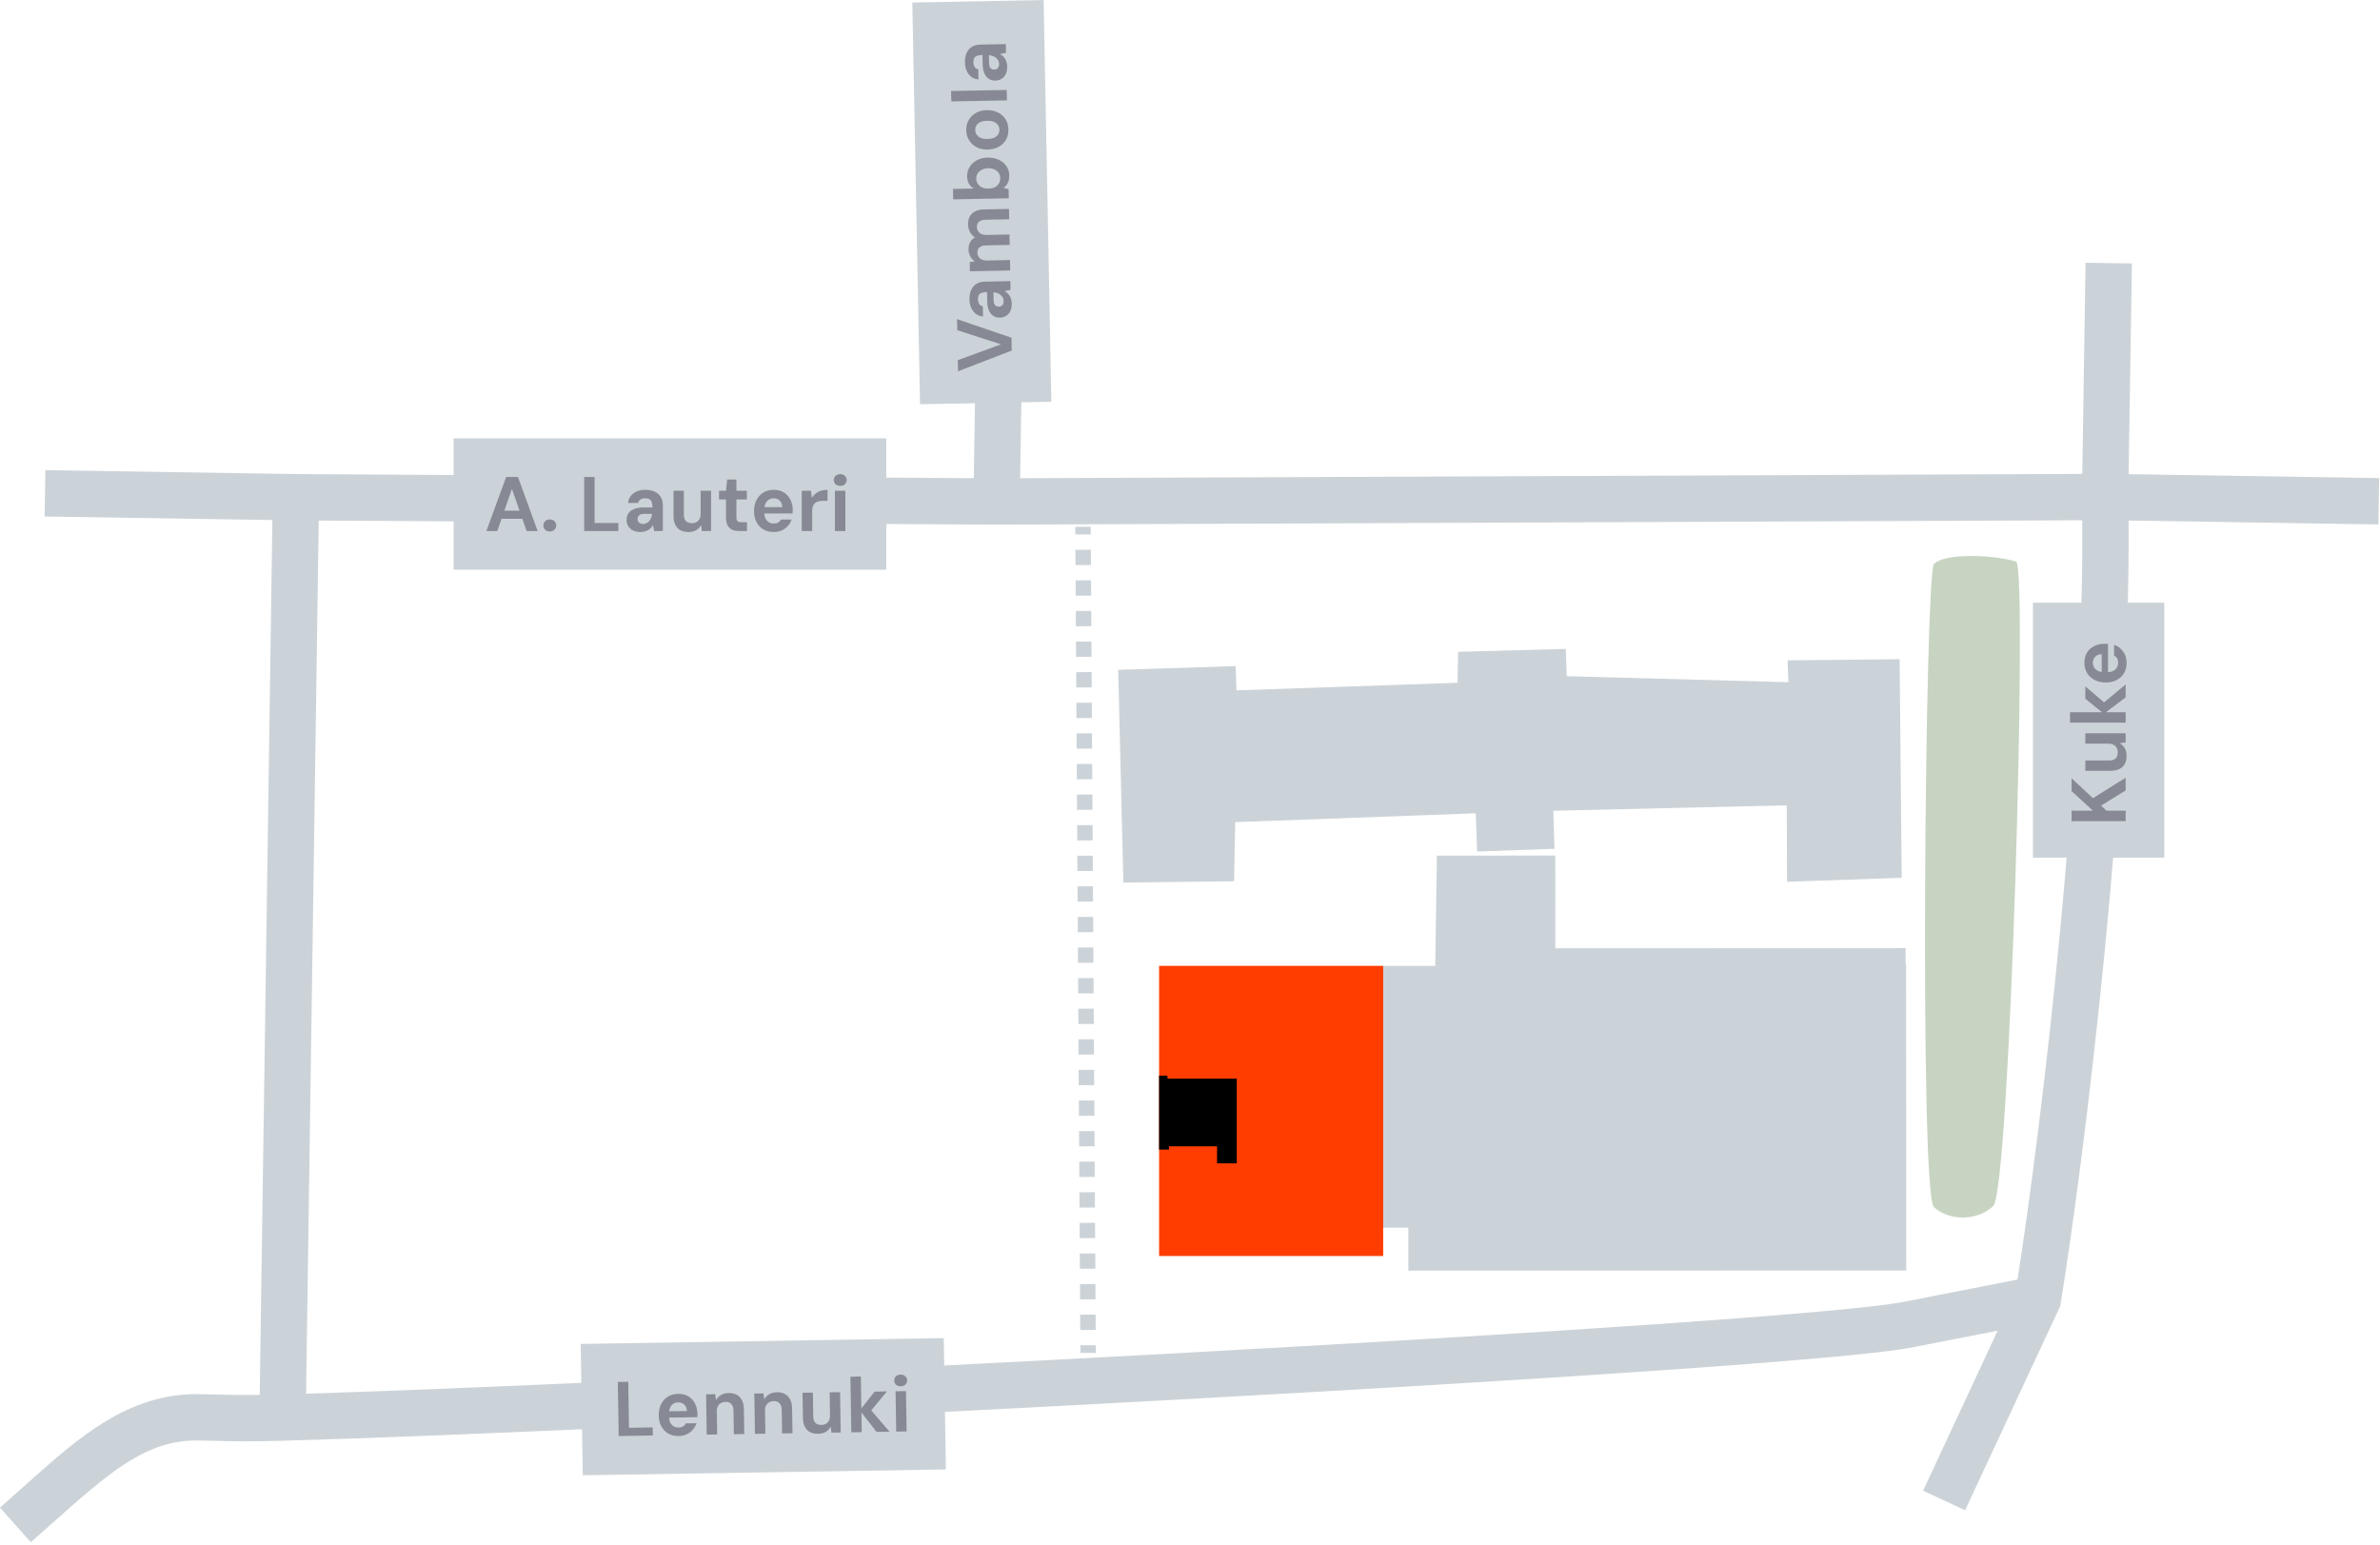
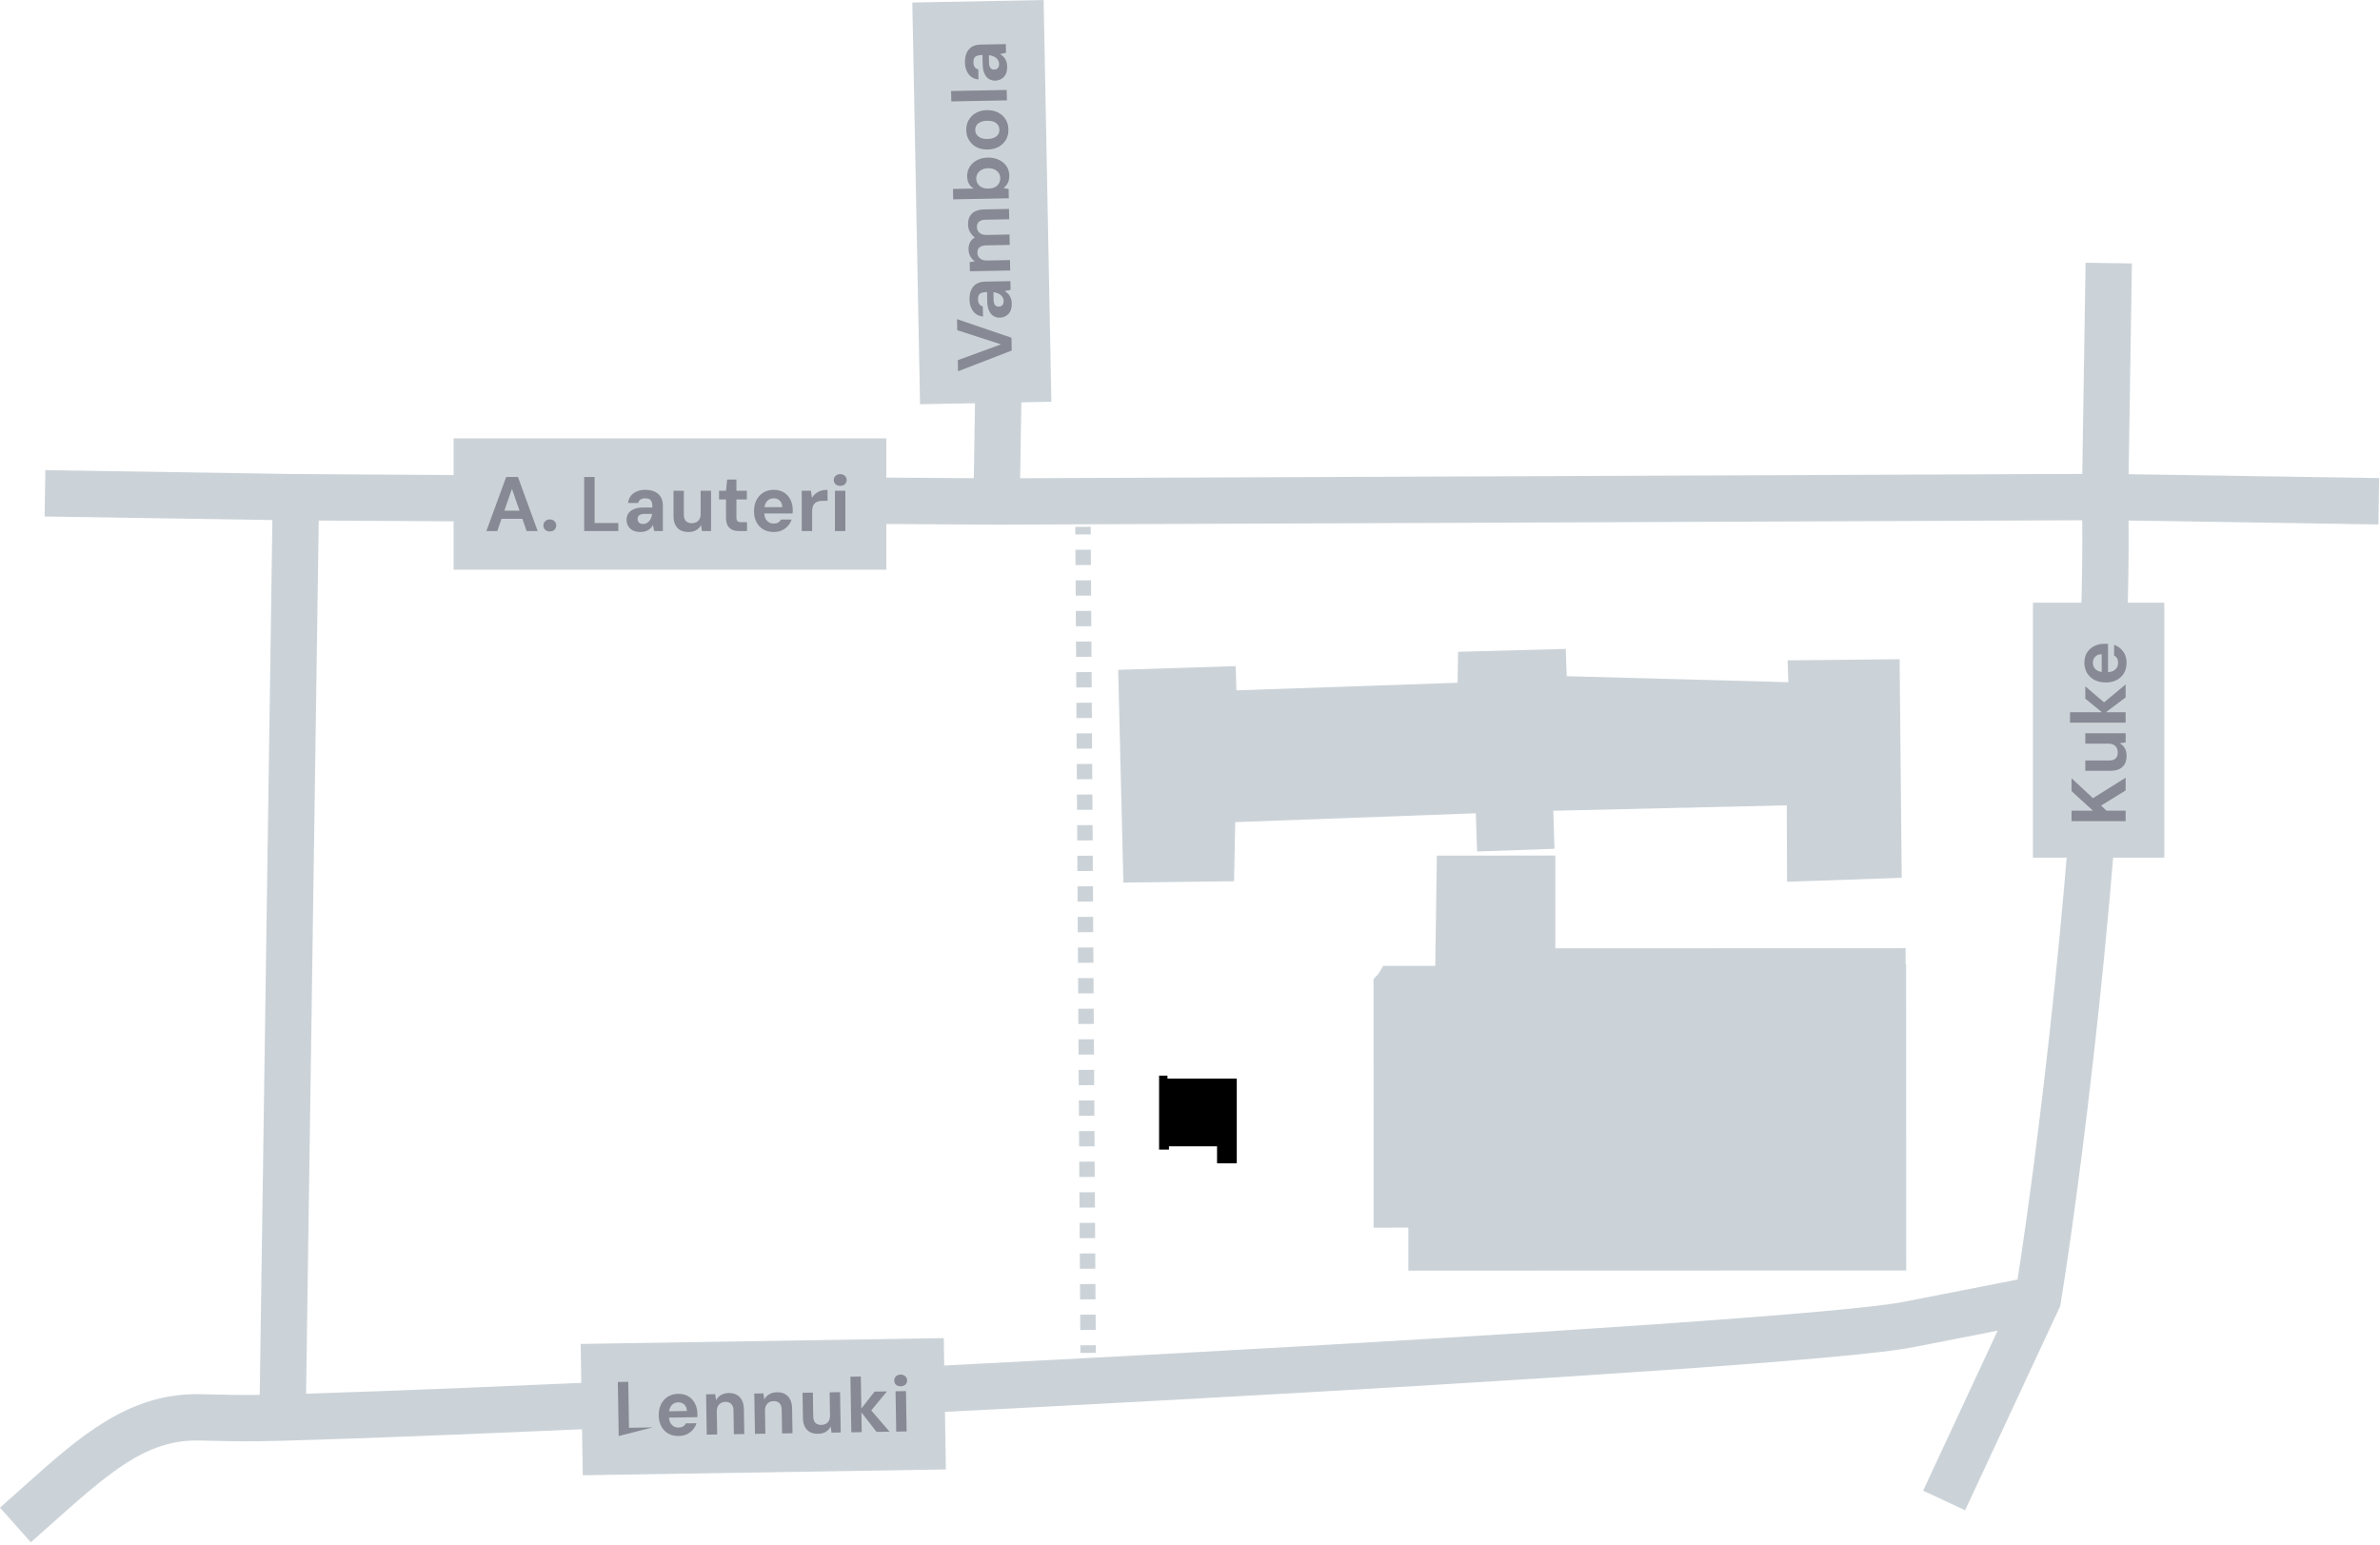
<svg xmlns="http://www.w3.org/2000/svg" width="308" height="200" viewBox="0 0 308 200" fill="none">
-   <path d="M250.257 73.046C251.379 71.573 257.773 71.743 260.933 72.676C262.415 74.058 260.098 154.052 257.952 156.082C255.806 158.112 252.152 157.978 250.266 156.218C248.38 154.458 249.134 74.519 250.257 73.046Z" fill="#C8D4C2" />
  <path fill-rule="evenodd" clip-rule="evenodd" d="M132.491 31.855L132.022 61.889L269.469 61.333L269.896 34.001L275.895 34.095L275.469 61.368L307.888 61.875L307.794 67.874L275.466 67.369C275.732 101.028 269.786 149.598 266.684 168.622L266.618 169.031L254.31 195.459L248.871 192.926L258.515 172.217L247.791 174.317C247.783 174.318 247.776 174.32 247.768 174.321C243.84 175.145 231.218 176.223 214.23 177.4C197.063 178.588 175.114 179.896 152.317 181.143C106.733 183.635 57.69 185.888 36.648 186.46C32.179 186.581 29.965 186.528 27.735 186.474C27.07 186.459 26.404 186.443 25.676 186.431C18.904 186.325 14.185 190.526 6.533 197.337L3.989 199.601L0 195.119L2.241 193.125C2.622 192.786 3.001 192.447 3.378 192.11C10.191 186.021 16.606 180.289 25.769 180.432C26.546 180.444 27.238 180.461 27.917 180.477C29.563 180.516 31.128 180.554 33.609 180.521L35.248 67.306L5.773 66.846L5.867 60.846L38.324 61.353L126.021 61.884L126.492 31.762L132.491 31.855ZM41.248 67.371L39.611 180.371C62.02 179.681 108.548 177.527 151.989 175.152C174.773 173.906 196.69 172.6 213.815 171.414C231.087 170.218 243.169 169.161 246.551 168.446L246.572 168.442L261.091 165.598C264.246 145.431 269.729 99.338 269.465 67.333L128.971 67.902L41.248 67.371Z" fill="#CCD3D8" />
  <path fill-rule="evenodd" clip-rule="evenodd" d="M139.817 175.097L139.811 174.107L141.811 174.094L141.817 175.084L139.817 175.097ZM139.798 172.127L139.786 170.147L141.786 170.135L141.798 172.114L139.798 172.127ZM139.774 168.167L139.762 166.187L141.762 166.175L141.774 168.155L139.774 168.167ZM139.749 164.207L139.737 162.228L141.737 162.215L141.749 164.195L139.749 164.207ZM139.725 160.248L139.712 158.268L141.712 158.255L141.725 160.235L139.725 160.248ZM139.7 156.288L139.688 154.308L141.688 154.296L141.7 156.276L139.7 156.288ZM139.675 152.328L139.663 150.348L141.663 150.336L141.675 152.316L139.675 152.328ZM139.651 148.369L139.639 146.389L141.639 146.376L141.651 148.356L139.651 148.369ZM139.626 144.409L139.614 142.429L141.614 142.417L141.626 144.396L139.626 144.409ZM139.602 140.449L139.589 138.469L141.589 138.457L141.602 140.437L139.602 140.449ZM139.577 136.49L139.565 134.51L141.565 134.497L141.577 136.477L139.577 136.49ZM139.553 132.53L139.54 130.55L141.54 130.538L141.552 132.517L139.553 132.53ZM139.528 128.57L139.516 126.59L141.516 126.578L141.528 128.558L139.528 128.57ZM139.503 124.61L139.491 122.631L141.491 122.618L141.503 124.598L139.503 124.61ZM139.479 120.651L139.466 118.671L141.466 118.658L141.479 120.638L139.479 120.651ZM139.454 116.691L139.442 114.711L141.442 114.699L141.454 116.679L139.454 116.691ZM139.43 112.731L139.417 110.751L141.417 110.739L141.43 112.719L139.43 112.731ZM139.405 108.772L139.393 106.792L141.393 106.779L141.405 108.759L139.405 108.772ZM139.38 104.812L139.368 102.832L141.368 102.82L141.38 104.8L139.38 104.812ZM139.356 100.852L139.344 98.872L141.343 98.86L141.356 100.84L139.356 100.852ZM139.331 96.893L139.319 94.913L141.319 94.9L141.331 96.88L139.331 96.893ZM139.307 92.933L139.294 90.953L141.294 90.941L141.307 92.92L139.307 92.933ZM139.282 88.973L139.27 86.993L141.27 86.981L141.282 88.961L139.282 88.973ZM139.257 85.013L139.245 83.034L141.245 83.021L141.257 85.001L139.257 85.013ZM139.233 81.054L139.221 79.074L141.221 79.061L141.233 81.041L139.233 81.054ZM139.208 77.094L139.196 75.114L141.196 75.102L141.208 77.082L139.208 77.094ZM139.184 73.134L139.171 71.154L141.171 71.142L141.184 73.122L139.184 73.134ZM139.159 69.175L139.153 68.185L141.153 68.172L141.159 69.162L139.159 69.175Z" fill="#CCD3D8" />
  <path d="M182.259 164.449L246.689 164.427L246.675 124.796L246.608 124.796L246.607 122.711L201.279 122.727L201.275 110.726L185.947 110.731L185.736 125L179 125L178.36 126.067L177.751 126.699L177.762 158.884L182.258 158.882L182.259 164.449Z" fill="#CCD3D8" />
-   <rect x="150" y="125" width="29" height="37.55" fill="#FF3D00" />
  <path d="M246.106 113.606L245.835 85.314L231.336 85.462L231.433 88.289L202.751 87.512L202.629 83.979L188.687 84.356L188.63 88.362L160.009 89.345L159.912 86.206L144.706 86.69L145.376 114.228L159.703 114.05L159.854 106.402L190.983 105.254L191.155 110.201L201.168 109.851L201.018 104.929L231.227 104.226L231.266 114.12L246.106 113.606Z" fill="#CCD3D8" />
  <rect width="47" height="17" transform="translate(75.144 173.931) rotate(-0.92)" fill="#CCD3D8" />
-   <path d="M80.066 185.853L79.954 178.854L81.304 178.832L81.399 184.782L84.469 184.732L84.486 185.782L80.066 185.853ZM87.827 185.849C87.327 185.857 86.882 185.754 86.492 185.54C86.108 185.319 85.806 185.008 85.587 184.604C85.367 184.201 85.253 183.736 85.244 183.21C85.236 182.67 85.331 182.188 85.531 181.765C85.738 181.342 86.029 181.01 86.405 180.771C86.788 180.525 87.236 180.397 87.749 180.389C88.263 180.381 88.704 180.487 89.075 180.708C89.445 180.929 89.73 181.234 89.929 181.624C90.135 182.008 90.243 182.446 90.251 182.939C90.251 183.006 90.253 183.079 90.254 183.159C90.255 183.239 90.25 183.323 90.238 183.41L86.209 183.474L86.195 182.654L88.895 182.611C88.876 182.251 88.761 181.973 88.552 181.776C88.342 181.58 88.08 181.484 87.767 181.489C87.54 181.493 87.335 181.553 87.15 181.669C86.965 181.785 86.821 181.958 86.718 182.186C86.615 182.408 86.566 182.692 86.572 183.038L86.576 183.328C86.581 183.622 86.632 183.874 86.728 184.086C86.832 184.298 86.975 184.462 87.156 184.579C87.338 184.696 87.553 184.753 87.799 184.749C88.066 184.745 88.272 184.695 88.417 184.599C88.562 184.503 88.677 184.375 88.761 184.213L90.13 184.191C90.042 184.493 89.89 184.769 89.674 185.019C89.464 185.269 89.204 185.47 88.893 185.621C88.582 185.766 88.227 185.842 87.827 185.849ZM91.46 185.67L91.376 180.451L92.556 180.432L92.669 181.22C92.811 180.938 93.021 180.715 93.298 180.55C93.576 180.379 93.911 180.29 94.304 180.284C94.711 180.277 95.059 180.355 95.348 180.517C95.637 180.679 95.861 180.916 96.02 181.226C96.178 181.537 96.261 181.919 96.268 182.373L96.32 185.592L94.97 185.614L94.92 182.524C94.915 182.171 94.82 181.899 94.637 181.709C94.461 181.518 94.206 181.426 93.873 181.431C93.666 181.434 93.477 181.484 93.305 181.58C93.133 181.676 92.999 181.815 92.901 181.997C92.804 182.178 92.758 182.396 92.762 182.649L92.81 185.649L91.46 185.67ZM97.7 185.57L97.616 180.351L98.796 180.332L98.909 181.12C99.051 180.838 99.26 180.614 99.538 180.45C99.815 180.279 100.15 180.19 100.544 180.184C100.95 180.177 101.298 180.255 101.588 180.417C101.877 180.579 102.101 180.815 102.259 181.126C102.417 181.437 102.5 181.819 102.507 182.272L102.559 185.492L101.209 185.514L101.16 182.424C101.154 182.071 101.06 181.799 100.877 181.609C100.7 181.418 100.445 181.325 100.112 181.331C99.905 181.334 99.716 181.384 99.544 181.48C99.373 181.576 99.238 181.715 99.141 181.896C99.044 182.078 98.997 182.295 99.001 182.549L99.05 185.548L97.7 185.57ZM105.881 185.559C105.474 185.565 105.123 185.494 104.827 185.346C104.538 185.19 104.314 184.96 104.156 184.656C103.998 184.352 103.915 183.97 103.908 183.51L103.855 180.251L105.195 180.229L105.245 183.329C105.251 183.702 105.345 183.977 105.528 184.154C105.711 184.331 105.969 184.417 106.302 184.412C106.516 184.408 106.705 184.362 106.87 184.273C107.042 184.183 107.177 184.048 107.274 183.866C107.371 183.685 107.417 183.464 107.413 183.204L107.365 180.194L108.715 180.172L108.799 185.392L107.609 185.411L107.496 184.623C107.361 184.905 107.154 185.132 106.877 185.303C106.606 185.467 106.274 185.552 105.881 185.559ZM113.438 185.317L111.273 182.532L113.185 180.101L114.784 180.075L112.302 183.075L112.295 182.005L115.118 185.29L113.438 185.317ZM110.169 185.37L110.053 178.171L111.403 178.149L111.519 185.348L110.169 185.37ZM115.979 185.277L115.895 180.057L117.245 180.036L117.329 185.255L115.979 185.277ZM116.565 179.416C116.325 179.42 116.124 179.353 115.962 179.216C115.806 179.072 115.727 178.89 115.723 178.67C115.719 178.45 115.793 178.269 115.944 178.126C116.102 177.977 116.301 177.9 116.541 177.897C116.787 177.893 116.988 177.963 117.144 178.107C117.306 178.244 117.389 178.423 117.393 178.643C117.396 178.863 117.319 179.048 117.162 179.197C117.011 179.339 116.812 179.412 116.565 179.416Z" fill="#878A94" />
+   <path d="M80.066 185.853L79.954 178.854L81.304 178.832L81.399 184.782L84.469 184.732L80.066 185.853ZM87.827 185.849C87.327 185.857 86.882 185.754 86.492 185.54C86.108 185.319 85.806 185.008 85.587 184.604C85.367 184.201 85.253 183.736 85.244 183.21C85.236 182.67 85.331 182.188 85.531 181.765C85.738 181.342 86.029 181.01 86.405 180.771C86.788 180.525 87.236 180.397 87.749 180.389C88.263 180.381 88.704 180.487 89.075 180.708C89.445 180.929 89.73 181.234 89.929 181.624C90.135 182.008 90.243 182.446 90.251 182.939C90.251 183.006 90.253 183.079 90.254 183.159C90.255 183.239 90.25 183.323 90.238 183.41L86.209 183.474L86.195 182.654L88.895 182.611C88.876 182.251 88.761 181.973 88.552 181.776C88.342 181.58 88.08 181.484 87.767 181.489C87.54 181.493 87.335 181.553 87.15 181.669C86.965 181.785 86.821 181.958 86.718 182.186C86.615 182.408 86.566 182.692 86.572 183.038L86.576 183.328C86.581 183.622 86.632 183.874 86.728 184.086C86.832 184.298 86.975 184.462 87.156 184.579C87.338 184.696 87.553 184.753 87.799 184.749C88.066 184.745 88.272 184.695 88.417 184.599C88.562 184.503 88.677 184.375 88.761 184.213L90.13 184.191C90.042 184.493 89.89 184.769 89.674 185.019C89.464 185.269 89.204 185.47 88.893 185.621C88.582 185.766 88.227 185.842 87.827 185.849ZM91.46 185.67L91.376 180.451L92.556 180.432L92.669 181.22C92.811 180.938 93.021 180.715 93.298 180.55C93.576 180.379 93.911 180.29 94.304 180.284C94.711 180.277 95.059 180.355 95.348 180.517C95.637 180.679 95.861 180.916 96.02 181.226C96.178 181.537 96.261 181.919 96.268 182.373L96.32 185.592L94.97 185.614L94.92 182.524C94.915 182.171 94.82 181.899 94.637 181.709C94.461 181.518 94.206 181.426 93.873 181.431C93.666 181.434 93.477 181.484 93.305 181.58C93.133 181.676 92.999 181.815 92.901 181.997C92.804 182.178 92.758 182.396 92.762 182.649L92.81 185.649L91.46 185.67ZM97.7 185.57L97.616 180.351L98.796 180.332L98.909 181.12C99.051 180.838 99.26 180.614 99.538 180.45C99.815 180.279 100.15 180.19 100.544 180.184C100.95 180.177 101.298 180.255 101.588 180.417C101.877 180.579 102.101 180.815 102.259 181.126C102.417 181.437 102.5 181.819 102.507 182.272L102.559 185.492L101.209 185.514L101.16 182.424C101.154 182.071 101.06 181.799 100.877 181.609C100.7 181.418 100.445 181.325 100.112 181.331C99.905 181.334 99.716 181.384 99.544 181.48C99.373 181.576 99.238 181.715 99.141 181.896C99.044 182.078 98.997 182.295 99.001 182.549L99.05 185.548L97.7 185.57ZM105.881 185.559C105.474 185.565 105.123 185.494 104.827 185.346C104.538 185.19 104.314 184.96 104.156 184.656C103.998 184.352 103.915 183.97 103.908 183.51L103.855 180.251L105.195 180.229L105.245 183.329C105.251 183.702 105.345 183.977 105.528 184.154C105.711 184.331 105.969 184.417 106.302 184.412C106.516 184.408 106.705 184.362 106.87 184.273C107.042 184.183 107.177 184.048 107.274 183.866C107.371 183.685 107.417 183.464 107.413 183.204L107.365 180.194L108.715 180.172L108.799 185.392L107.609 185.411L107.496 184.623C107.361 184.905 107.154 185.132 106.877 185.303C106.606 185.467 106.274 185.552 105.881 185.559ZM113.438 185.317L111.273 182.532L113.185 180.101L114.784 180.075L112.302 183.075L112.295 182.005L115.118 185.29L113.438 185.317ZM110.169 185.37L110.053 178.171L111.403 178.149L111.519 185.348L110.169 185.37ZM115.979 185.277L115.895 180.057L117.245 180.036L117.329 185.255L115.979 185.277ZM116.565 179.416C116.325 179.42 116.124 179.353 115.962 179.216C115.806 179.072 115.727 178.89 115.723 178.67C115.719 178.45 115.793 178.269 115.944 178.126C116.102 177.977 116.301 177.9 116.541 177.897C116.787 177.893 116.988 177.963 117.144 178.107C117.306 178.244 117.389 178.423 117.393 178.643C117.396 178.863 117.319 179.048 117.162 179.197C117.011 179.339 116.812 179.412 116.565 179.416Z" fill="#878A94" />
  <rect width="56" height="17" transform="translate(58.701 56.732)" fill="#CCD3D8" />
  <path d="M62.941 68.732L65.501 61.732L67.031 61.732L69.581 68.732L68.151 68.732L66.251 63.272L64.351 68.732L62.941 68.732ZM64.071 67.142L64.431 66.092L67.991 66.092L68.341 67.142L64.071 67.142ZM71.15 68.782C70.904 68.782 70.704 68.709 70.55 68.562C70.397 68.409 70.32 68.222 70.32 68.002C70.32 67.782 70.397 67.599 70.55 67.452C70.704 67.299 70.904 67.222 71.15 67.222C71.397 67.222 71.597 67.299 71.75 67.452C71.904 67.599 71.98 67.782 71.98 68.002C71.98 68.222 71.904 68.409 71.75 68.562C71.597 68.709 71.397 68.782 71.15 68.782ZM75.599 68.732L75.599 61.732L76.949 61.732L76.949 67.682L80.019 67.682L80.019 68.732L75.599 68.732ZM82.903 68.852C82.496 68.852 82.156 68.782 81.883 68.642C81.617 68.495 81.416 68.302 81.283 68.062C81.15 67.822 81.083 67.559 81.083 67.272C81.083 66.959 81.16 66.685 81.313 66.452C81.473 66.212 81.71 66.025 82.023 65.892C82.343 65.752 82.74 65.682 83.213 65.682L84.433 65.682C84.433 65.415 84.406 65.195 84.353 65.022C84.306 64.842 84.213 64.709 84.073 64.622C83.94 64.535 83.746 64.492 83.493 64.492C83.246 64.492 83.043 64.545 82.883 64.652C82.73 64.752 82.633 64.902 82.593 65.102L81.273 65.102C81.313 64.755 81.427 64.455 81.613 64.202C81.806 63.949 82.063 63.752 82.383 63.612C82.71 63.465 83.08 63.392 83.493 63.392C83.98 63.392 84.393 63.472 84.733 63.632C85.073 63.792 85.333 64.022 85.513 64.322C85.693 64.622 85.783 64.992 85.783 65.432L85.783 68.732L84.653 68.732L84.503 67.952C84.43 68.085 84.34 68.209 84.233 68.322C84.133 68.429 84.016 68.522 83.883 68.602C83.75 68.682 83.6 68.742 83.433 68.782C83.273 68.829 83.097 68.852 82.903 68.852ZM83.223 67.812C83.383 67.812 83.53 67.779 83.663 67.712C83.796 67.645 83.913 67.555 84.013 67.442C84.113 67.329 84.193 67.195 84.253 67.042C84.32 66.889 84.363 66.722 84.383 66.542L84.383 66.512L83.363 66.512C83.17 66.512 83.01 66.539 82.883 66.592C82.757 66.645 82.663 66.722 82.603 66.822C82.543 66.915 82.513 67.025 82.513 67.152C82.513 67.292 82.54 67.412 82.593 67.512C82.653 67.605 82.737 67.679 82.843 67.732C82.957 67.785 83.083 67.812 83.223 67.812ZM89.101 68.852C88.694 68.852 88.344 68.775 88.051 68.622C87.764 68.462 87.544 68.229 87.391 67.922C87.237 67.615 87.161 67.232 87.161 66.772L87.161 63.512L88.501 63.512L88.501 66.612C88.501 66.985 88.591 67.262 88.771 67.442C88.951 67.622 89.207 67.712 89.541 67.712C89.754 67.712 89.944 67.669 90.111 67.582C90.284 67.495 90.421 67.362 90.521 67.182C90.621 67.002 90.671 66.782 90.671 66.522L90.671 63.512L92.021 63.512L92.021 68.732L90.831 68.732L90.731 67.942C90.591 68.222 90.381 68.445 90.101 68.612C89.827 68.772 89.494 68.852 89.101 68.852ZM95.711 68.732C95.358 68.732 95.048 68.679 94.781 68.572C94.521 68.459 94.318 68.275 94.171 68.022C94.025 67.762 93.951 67.409 93.951 66.962L93.951 64.642L93.051 64.642L93.051 63.512L93.951 63.512L94.101 62.062L95.301 62.062L95.301 63.512L96.651 63.512L96.651 64.642L95.301 64.642L95.301 66.982C95.301 67.209 95.351 67.365 95.451 67.452C95.551 67.539 95.721 67.582 95.961 67.582L96.671 67.582L96.671 68.732L95.711 68.732ZM100.117 68.852C99.617 68.852 99.173 68.742 98.787 68.522C98.407 68.295 98.11 67.979 97.897 67.572C97.683 67.165 97.577 66.699 97.577 66.172C97.577 65.632 97.68 65.152 97.887 64.732C98.1 64.312 98.397 63.985 98.777 63.752C99.163 63.512 99.613 63.392 100.127 63.392C100.64 63.392 101.08 63.505 101.447 63.732C101.813 63.959 102.093 64.269 102.287 64.662C102.487 65.049 102.587 65.489 102.587 65.982C102.587 66.049 102.587 66.122 102.587 66.202C102.587 66.282 102.58 66.365 102.567 66.452L98.537 66.452L98.537 65.632L101.237 65.632C101.223 65.272 101.113 64.992 100.907 64.792C100.7 64.592 100.44 64.492 100.127 64.492C99.9 64.492 99.693 64.549 99.507 64.662C99.32 64.775 99.173 64.945 99.067 65.172C98.96 65.392 98.907 65.675 98.907 66.022L98.907 66.312C98.907 66.605 98.953 66.859 99.047 67.072C99.147 67.285 99.287 67.452 99.467 67.572C99.647 67.692 99.86 67.752 100.107 67.752C100.373 67.752 100.58 67.705 100.727 67.612C100.873 67.519 100.99 67.392 101.077 67.232L102.447 67.232C102.353 67.532 102.197 67.805 101.977 68.052C101.763 68.299 101.5 68.495 101.187 68.642C100.873 68.782 100.517 68.852 100.117 68.852ZM103.752 68.732L103.752 63.512L104.952 63.512L105.072 64.432C105.206 64.205 105.369 64.015 105.562 63.862C105.756 63.709 105.979 63.592 106.232 63.512C106.492 63.432 106.779 63.392 107.092 63.392L107.092 64.822L106.412 64.822C106.232 64.822 106.062 64.845 105.902 64.892C105.742 64.932 105.602 65.002 105.482 65.102C105.362 65.202 105.269 65.339 105.202 65.512C105.136 65.679 105.102 65.892 105.102 66.152L105.102 68.732L103.752 68.732ZM108.05 68.732L108.05 63.512L109.4 63.512L109.4 68.732L108.05 68.732ZM108.73 62.882C108.49 62.882 108.29 62.812 108.13 62.672C107.977 62.525 107.9 62.342 107.9 62.122C107.9 61.902 107.977 61.722 108.13 61.582C108.29 61.435 108.49 61.362 108.73 61.362C108.977 61.362 109.177 61.435 109.33 61.582C109.49 61.722 109.57 61.902 109.57 62.122C109.57 62.342 109.49 62.525 109.33 62.672C109.177 62.812 108.977 62.882 108.73 62.882Z" fill="#878A94" />
  <rect width="52" height="17" transform="translate(119.062 52.317) rotate(-91.1)" fill="#CCD3D8" />
  <path d="M130.93 45.368L123.981 48.052L123.953 46.612L129.535 44.564L123.878 42.733L123.851 41.303L130.898 43.708L130.93 45.368ZM130.933 39.261C130.941 39.668 130.877 40.009 130.743 40.285C130.601 40.555 130.412 40.758 130.174 40.896C129.937 41.034 129.675 41.106 129.388 41.111C129.075 41.117 128.8 41.046 128.564 40.897C128.321 40.742 128.13 40.509 127.99 40.198C127.844 39.881 127.767 39.486 127.758 39.013L127.734 37.793C127.468 37.798 127.248 37.829 127.076 37.885C126.897 37.935 126.765 38.031 126.681 38.173C126.597 38.308 126.558 38.502 126.563 38.755C126.567 39.002 126.624 39.204 126.734 39.362C126.837 39.514 126.989 39.607 127.19 39.644L127.215 40.963C126.868 40.93 126.566 40.822 126.309 40.641C126.052 40.452 125.85 40.199 125.704 39.882C125.551 39.558 125.471 39.19 125.463 38.776C125.453 38.29 125.525 37.875 125.679 37.532C125.832 37.189 126.057 36.925 126.354 36.739C126.65 36.553 127.018 36.456 127.458 36.448L130.758 36.384L130.779 37.514L130.002 37.679C130.137 37.75 130.262 37.837 130.378 37.942C130.486 38.04 130.582 38.155 130.664 38.286C130.747 38.418 130.81 38.567 130.853 38.733C130.903 38.892 130.929 39.068 130.933 39.261ZM129.887 38.962C129.884 38.802 129.848 38.656 129.779 38.524C129.709 38.392 129.617 38.277 129.502 38.179C129.387 38.081 129.252 38.004 129.097 37.947C128.943 37.883 128.775 37.843 128.595 37.826L128.565 37.827L128.585 38.846C128.588 39.04 128.618 39.199 128.674 39.325C128.73 39.45 128.808 39.542 128.909 39.6C129.004 39.659 129.114 39.687 129.241 39.684C129.381 39.681 129.5 39.652 129.599 39.597C129.691 39.535 129.763 39.451 129.814 39.343C129.866 39.229 129.89 39.102 129.887 38.962ZM130.731 35.007L125.512 35.107L125.49 33.928L126.158 33.815C125.915 33.659 125.72 33.45 125.575 33.186C125.424 32.922 125.345 32.623 125.338 32.29C125.333 32.044 125.363 31.823 125.425 31.628C125.488 31.427 125.582 31.252 125.705 31.103C125.823 30.954 125.974 30.831 126.158 30.734C125.888 30.546 125.677 30.307 125.525 30.016C125.366 29.726 125.283 29.411 125.276 29.071C125.268 28.631 125.348 28.269 125.516 27.986C125.677 27.696 125.916 27.478 126.233 27.332C126.544 27.186 126.926 27.109 127.379 27.1L130.578 27.039L130.604 28.378L127.535 28.437C127.168 28.444 126.89 28.53 126.699 28.693C126.509 28.85 126.417 29.082 126.423 29.389C126.426 29.589 126.48 29.768 126.583 29.926C126.679 30.077 126.822 30.198 127.01 30.288C127.192 30.371 127.412 30.41 127.672 30.405L130.642 30.348L130.668 31.698L127.598 31.757C127.232 31.764 126.953 31.849 126.763 32.013C126.573 32.17 126.481 32.405 126.487 32.718C126.49 32.911 126.544 33.087 126.647 33.245C126.743 33.397 126.885 33.514 127.074 33.597C127.255 33.68 127.476 33.719 127.736 33.714L130.705 33.657L130.731 35.007ZM130.615 22.691C130.62 22.978 130.588 23.229 130.519 23.443C130.45 23.651 130.357 23.826 130.239 23.969C130.122 24.111 130.004 24.233 129.886 24.336L130.529 24.463L130.552 25.663L123.353 25.801L123.327 24.452L126.017 24.4C125.734 24.245 125.523 24.033 125.384 23.762C125.239 23.485 125.163 23.176 125.157 22.836C125.148 22.37 125.26 21.954 125.493 21.59C125.719 21.225 126.034 20.939 126.436 20.731C126.839 20.517 127.304 20.404 127.83 20.394C128.35 20.384 128.819 20.476 129.236 20.668C129.653 20.86 129.985 21.13 130.231 21.479C130.478 21.827 130.606 22.232 130.615 22.691ZM129.442 23.054C129.437 22.807 129.373 22.588 129.249 22.398C129.118 22.2 128.935 22.047 128.7 21.938C128.464 21.823 128.19 21.768 127.877 21.774C127.557 21.78 127.281 21.845 127.05 21.97C126.819 22.087 126.642 22.248 126.519 22.45C126.396 22.646 126.337 22.867 126.342 23.113C126.347 23.373 126.415 23.602 126.545 23.8C126.676 23.997 126.859 24.15 127.094 24.259C127.33 24.361 127.604 24.41 127.917 24.404C128.237 24.397 128.513 24.339 128.744 24.228C128.968 24.11 129.142 23.95 129.265 23.747C129.388 23.545 129.447 23.314 129.442 23.054ZM130.501 16.759C130.51 17.253 130.406 17.695 130.186 18.086C129.96 18.47 129.643 18.776 129.234 19.004C128.825 19.225 128.353 19.341 127.82 19.351C127.28 19.362 126.805 19.264 126.394 19.058C125.983 18.846 125.658 18.549 125.417 18.167C125.176 17.785 125.051 17.347 125.042 16.854C125.032 16.354 125.14 15.912 125.366 15.528C125.592 15.137 125.906 14.831 126.309 14.609C126.711 14.382 127.182 14.262 127.722 14.252C128.255 14.242 128.731 14.343 129.148 14.555C129.566 14.76 129.895 15.054 130.135 15.436C130.369 15.812 130.491 16.253 130.501 16.759ZM129.331 16.782C129.327 16.548 129.266 16.346 129.149 16.175C129.026 15.997 128.85 15.861 128.621 15.765C128.386 15.67 128.095 15.625 127.749 15.632C127.402 15.639 127.116 15.694 126.892 15.798C126.66 15.896 126.49 16.033 126.38 16.208C126.263 16.384 126.207 16.592 126.211 16.832C126.216 17.058 126.28 17.26 126.403 17.438C126.52 17.609 126.696 17.746 126.931 17.848C127.16 17.944 127.447 17.988 127.794 17.982C128.14 17.975 128.429 17.919 128.661 17.815C128.886 17.71 129.056 17.57 129.173 17.395C129.283 17.213 129.335 17.008 129.331 16.782ZM130.308 12.99L123.11 13.128L123.084 11.778L130.283 11.64L130.308 12.99ZM130.344 8.584C130.352 8.99 130.288 9.331 130.154 9.607C130.012 9.877 129.823 10.081 129.585 10.219C129.348 10.356 129.086 10.428 128.799 10.434C128.486 10.44 128.211 10.368 127.975 10.219C127.732 10.064 127.541 9.831 127.401 9.52C127.255 9.203 127.178 8.808 127.169 8.335L127.145 7.115C126.878 7.12 126.659 7.151 126.487 7.207C126.308 7.258 126.176 7.353 126.092 7.495C126.008 7.63 125.968 7.824 125.973 8.077C125.978 8.324 126.035 8.526 126.145 8.684C126.248 8.836 126.4 8.929 126.601 8.966L126.626 10.285C126.278 10.252 125.976 10.144 125.72 9.963C125.463 9.774 125.261 9.521 125.115 9.204C124.962 8.88 124.881 8.512 124.874 8.099C124.864 7.612 124.936 7.197 125.09 6.854C125.243 6.511 125.468 6.247 125.765 6.061C126.061 5.875 126.429 5.778 126.869 5.77L130.169 5.706L130.19 6.836L129.413 7.001C129.548 7.072 129.673 7.16 129.788 7.264C129.897 7.362 129.993 7.477 130.075 7.609C130.158 7.74 130.221 7.889 130.264 8.055C130.313 8.214 130.34 8.39 130.344 8.584ZM129.298 8.284C129.295 8.124 129.259 7.978 129.189 7.846C129.12 7.714 129.028 7.599 128.913 7.501C128.798 7.403 128.663 7.326 128.508 7.269C128.354 7.205 128.186 7.165 128.006 7.148L127.976 7.149L127.995 8.169C127.999 8.362 128.029 8.521 128.085 8.647C128.14 8.773 128.219 8.864 128.32 8.923C128.414 8.981 128.525 9.009 128.652 9.006C128.792 9.003 128.911 8.975 129.01 8.919C129.102 8.857 129.174 8.773 129.225 8.665C129.276 8.551 129.301 8.424 129.298 8.284Z" fill="#878A94" />
  <rect width="33" height="17" transform="translate(263.084 111) rotate(-90)" fill="#CCD3D8" />
  <path d="M275.084 106.27L268.084 106.27L268.084 104.92L270.854 104.92L268.084 102.39L268.084 100.72L270.854 103.3L275.084 100.65L275.084 102.3L271.904 104.26L272.604 104.92L275.084 104.92L275.084 106.27ZM275.204 97.817C275.204 98.224 275.127 98.574 274.974 98.867C274.814 99.154 274.581 99.374 274.274 99.527C273.967 99.681 273.584 99.757 273.124 99.757L269.864 99.757L269.864 98.417L272.964 98.417C273.337 98.417 273.614 98.327 273.794 98.147C273.974 97.967 274.064 97.711 274.064 97.377C274.064 97.164 274.021 96.974 273.934 96.807C273.847 96.634 273.714 96.497 273.534 96.397C273.354 96.297 273.134 96.247 272.874 96.247L269.864 96.247L269.864 94.897L275.084 94.897L275.084 96.087L274.294 96.187C274.574 96.327 274.797 96.537 274.964 96.817C275.124 97.091 275.204 97.424 275.204 97.817ZM275.084 90.257L272.264 92.377L269.864 90.427L269.864 88.827L272.824 91.357L271.754 91.347L275.084 88.577L275.084 90.257ZM275.084 93.527L267.884 93.527L267.884 92.177L275.084 92.177L275.084 93.527ZM275.204 85.786C275.204 86.286 275.094 86.729 274.874 87.116C274.647 87.496 274.331 87.792 273.924 88.006C273.517 88.219 273.051 88.326 272.524 88.326C271.984 88.326 271.504 88.222 271.084 88.016C270.664 87.802 270.337 87.506 270.104 87.126C269.864 86.739 269.744 86.289 269.744 85.776C269.744 85.262 269.857 84.822 270.084 84.456C270.311 84.089 270.621 83.809 271.014 83.616C271.401 83.416 271.841 83.316 272.334 83.316C272.401 83.316 272.474 83.316 272.554 83.316C272.634 83.316 272.717 83.322 272.804 83.336L272.804 87.366L271.984 87.366L271.984 84.666C271.624 84.679 271.344 84.789 271.144 84.996C270.944 85.202 270.844 85.462 270.844 85.776C270.844 86.002 270.901 86.209 271.014 86.396C271.127 86.582 271.297 86.729 271.524 86.836C271.744 86.942 272.027 86.996 272.374 86.996L272.664 86.996C272.957 86.996 273.211 86.949 273.424 86.856C273.637 86.756 273.804 86.616 273.924 86.436C274.044 86.256 274.104 86.042 274.104 85.796C274.104 85.529 274.057 85.322 273.964 85.176C273.871 85.029 273.744 84.912 273.584 84.826L273.584 83.456C273.884 83.549 274.157 83.706 274.404 83.926C274.651 84.139 274.847 84.402 274.994 84.716C275.134 85.029 275.204 85.386 275.204 85.786Z" fill="#878A94" />
  <path d="M151.276 148.78H150V139.21H151.083V139.597H160.053V150.559H157.501V148.355H151.276V148.78Z" fill="black" />
</svg>